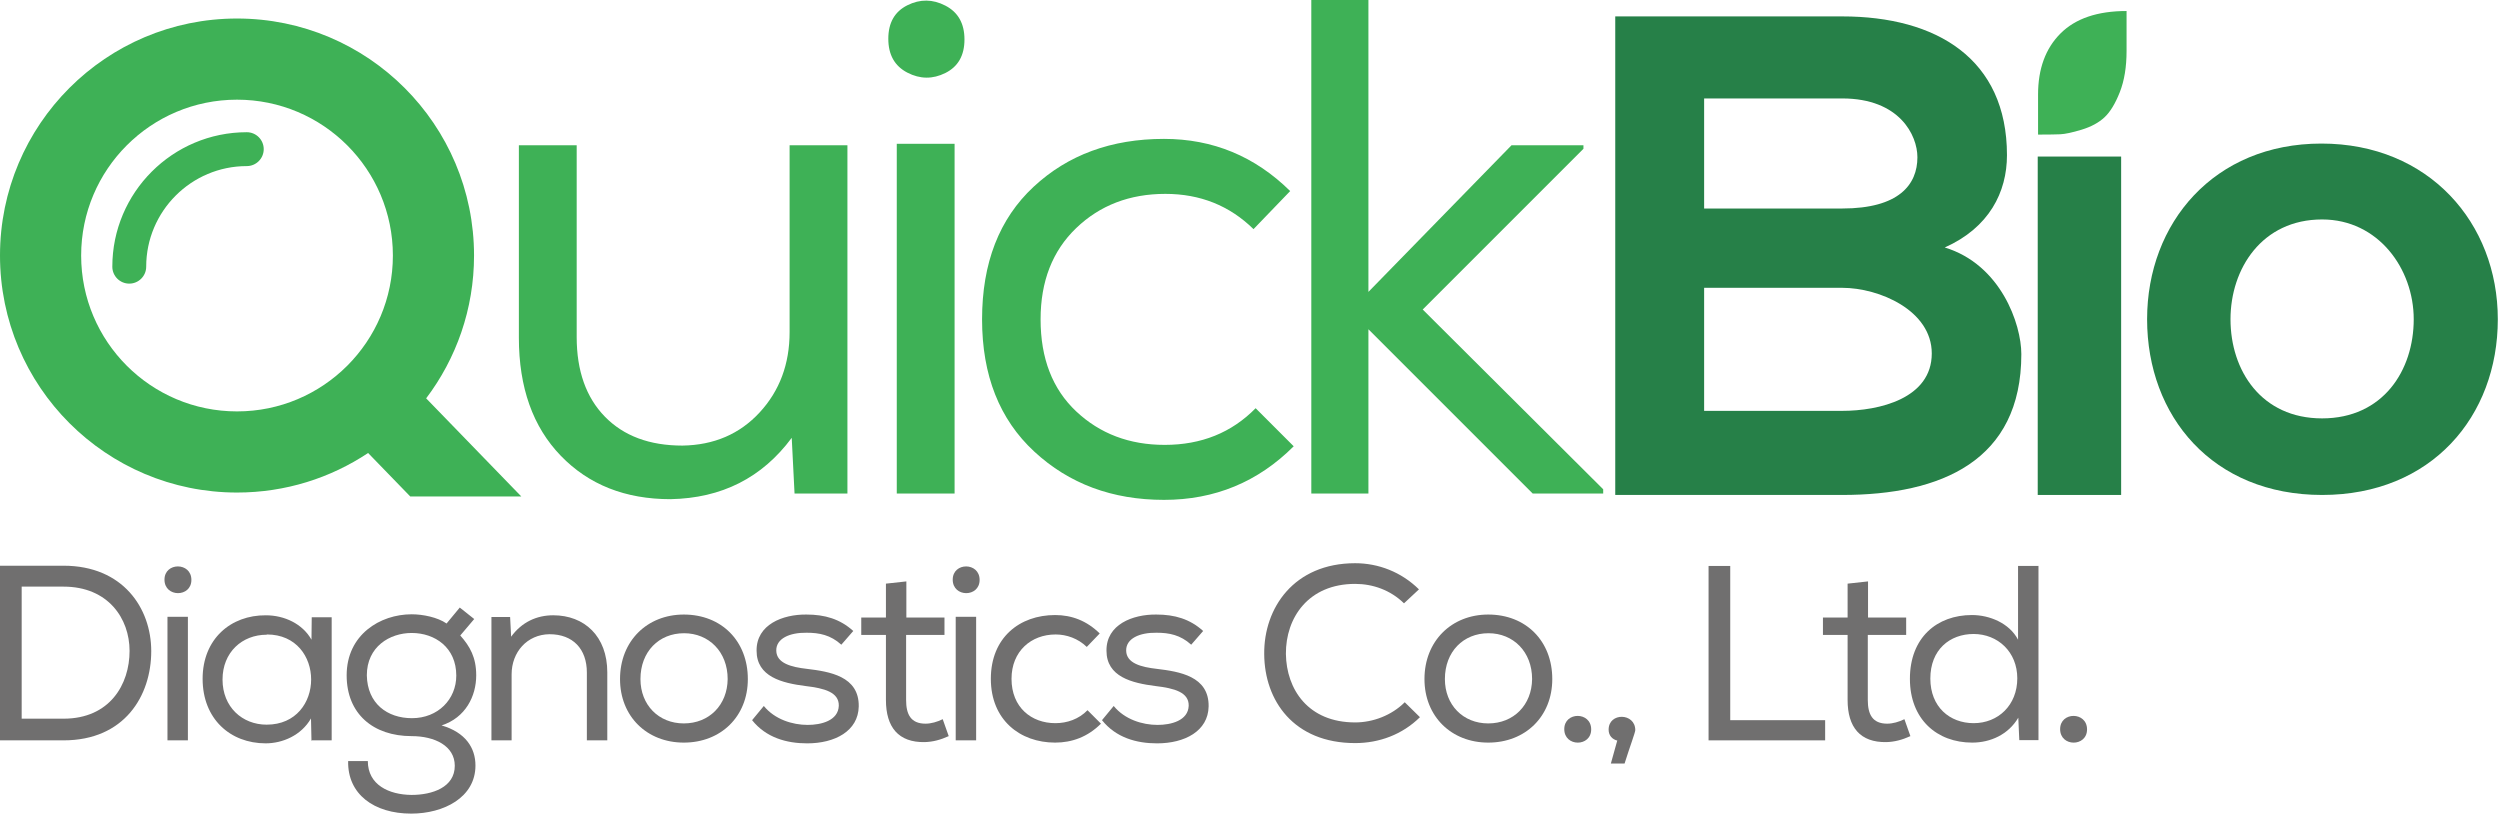
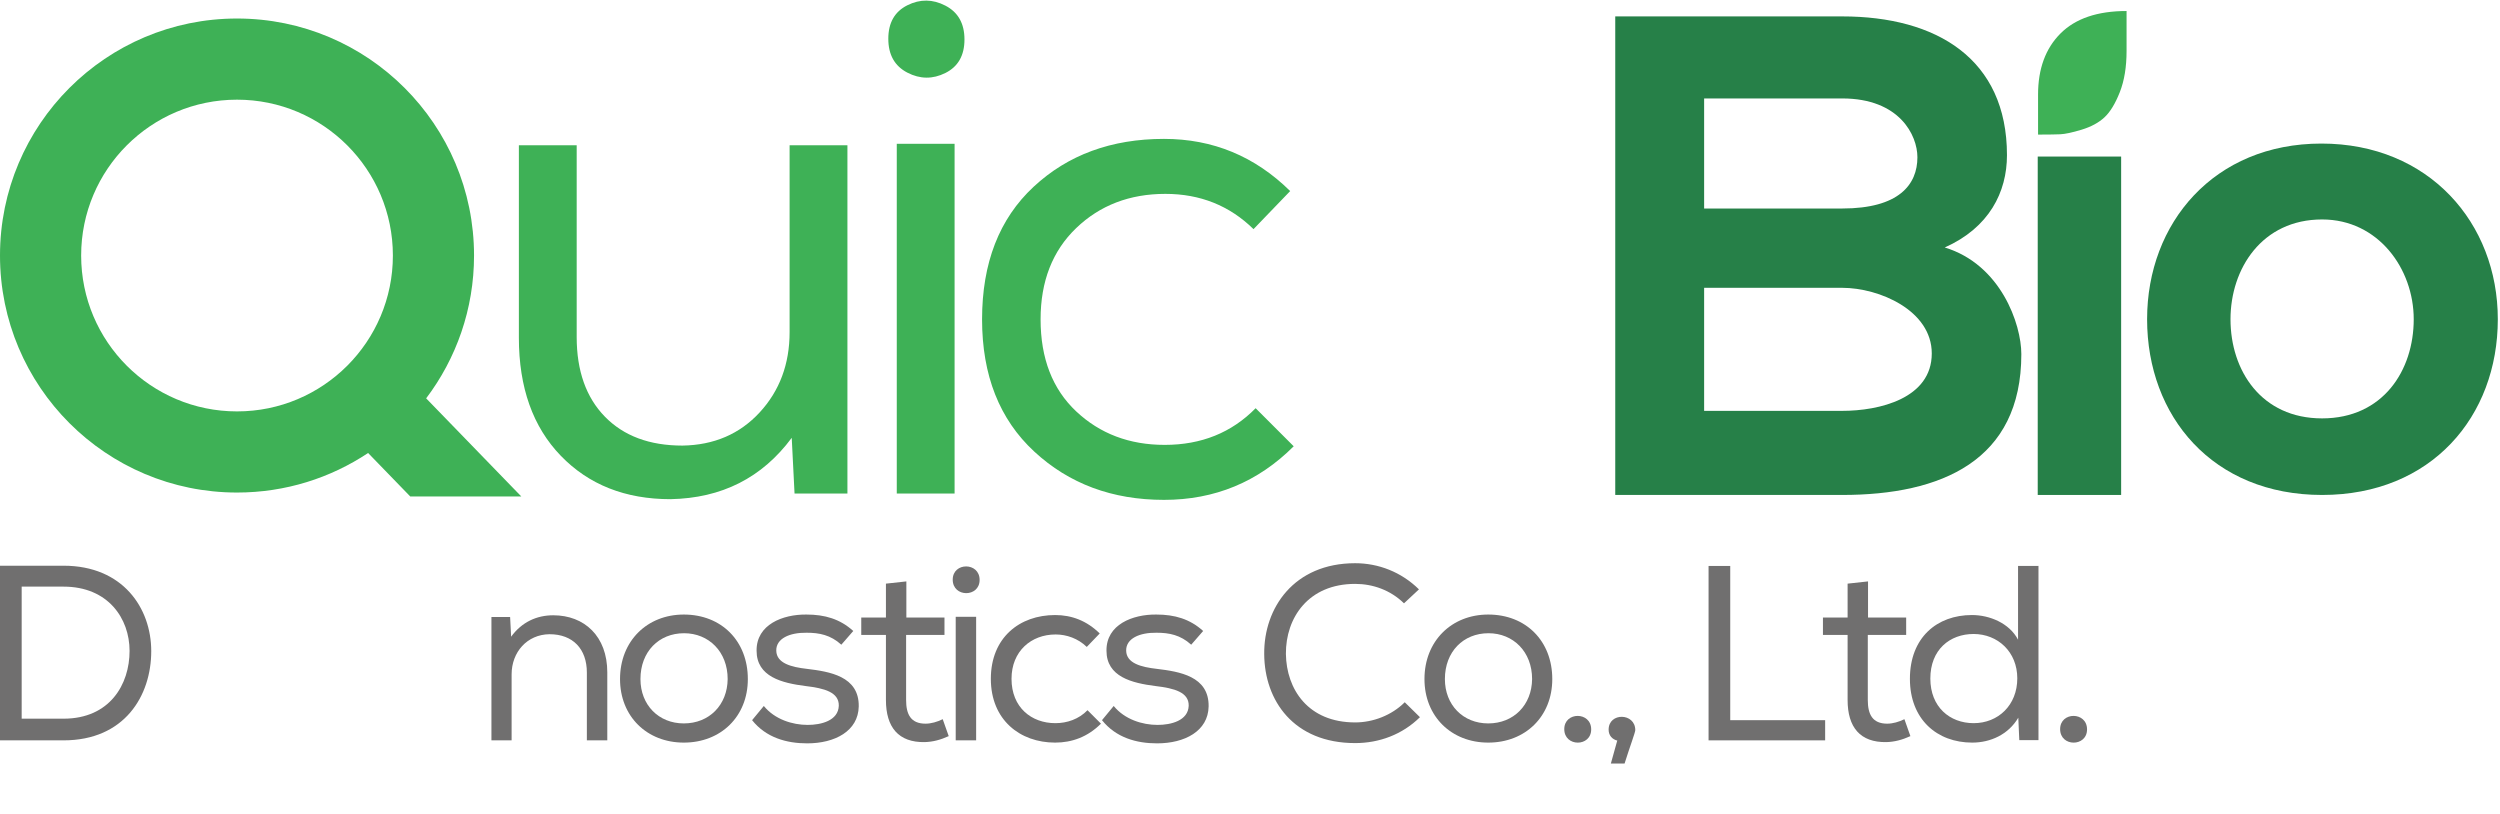
<svg xmlns="http://www.w3.org/2000/svg" width="169" height="55" viewBox="0 0 169 55" fill="none">
  <path d="M53.711 33.362L53.521 29.597C51.519 32.298 48.786 33.68 45.323 33.744C42.273 33.744 39.802 32.767 37.912 30.812C36.022 28.858 35.076 26.197 35.076 22.829V9.818H38.984V22.782C38.984 25.07 39.62 26.865 40.891 28.167C42.162 29.47 43.909 30.122 46.133 30.122C48.262 30.09 50.002 29.343 51.352 27.881C52.703 26.419 53.377 24.609 53.377 22.448V9.818H57.286V33.362H53.663H53.711Z" fill="#3EB156" />
  <path d="M60.622 33.362H64.53V9.723H60.622V33.362ZM61.336 0.357C62.194 -0.072 63.052 -0.064 63.91 0.382C64.768 0.826 65.198 1.588 65.198 2.669C65.198 3.749 64.768 4.504 63.91 4.933C63.052 5.362 62.194 5.354 61.336 4.909C60.479 4.464 60.05 3.701 60.05 2.621C60.05 1.541 60.479 0.786 61.336 0.357Z" fill="#3EB156" />
  <path d="M87.454 30.169C85.04 32.583 82.117 33.791 78.685 33.791C75.189 33.791 72.266 32.703 69.916 30.526C67.564 28.35 66.388 25.371 66.388 21.59C66.388 17.777 67.548 14.791 69.868 12.63C72.187 10.47 75.126 9.389 78.685 9.389C81.989 9.389 84.833 10.565 87.216 12.916L84.738 15.489C83.117 13.901 81.132 13.106 78.78 13.106C76.365 13.106 74.356 13.877 72.751 15.418C71.146 16.959 70.344 19.016 70.344 21.59C70.344 24.227 71.146 26.301 72.751 27.81C74.356 29.319 76.349 30.074 78.732 30.074C81.211 30.074 83.26 29.247 84.881 27.595L87.502 30.217L87.454 30.169Z" fill="#3EB156" />
-   <path d="M92.505 19.732L102.18 9.818H107.041V10.057L96.175 20.923L108.376 33.076V33.362H103.61L92.505 22.258V33.362H88.645L88.644 -3.05176e-05H92.505V19.732Z" fill="#3EB156" />
  <path d="M115.199 27.774H124.534C127.03 27.774 130.588 26.943 130.588 23.893C130.588 20.981 127.03 19.456 124.534 19.456H115.199V27.774ZM115.199 14.095H124.534C128.37 14.095 129.617 12.478 129.617 10.629C129.617 9.15 128.416 6.655 124.534 6.655H115.199V14.095ZM135.671 10.49C135.671 12.986 134.47 15.389 131.466 16.729C135.255 17.885 136.642 21.905 136.642 23.939C136.642 31.148 131.235 33.459 124.534 33.459C119.404 33.459 114.321 33.459 109.191 33.459L109.191 1.109C114.275 1.109 119.404 1.109 124.534 1.109C130.911 1.109 135.671 3.974 135.671 10.49Z" fill="#268048" />
  <path d="M150.782 21.582C150.782 25.048 152.862 28.283 156.975 28.283C161.088 28.282 163.168 25.048 163.168 21.582C163.168 18.162 160.765 14.835 156.975 14.835C152.908 14.835 150.782 18.162 150.782 21.582ZM168.852 21.582C168.852 28.144 164.369 33.459 156.975 33.459C149.581 33.459 145.144 28.144 145.144 21.582C145.144 15.066 149.673 9.705 156.929 9.705C164.184 9.705 168.852 15.066 168.852 21.582Z" fill="#268048" />
-   <path d="M137.75 10.583V33.459H143.389V10.583H137.75Z" fill="#268048" />
+   <path d="M137.75 10.583V33.459H143.389V10.583Z" fill="#268048" />
  <path d="M137.773 6.396C137.773 4.651 138.278 3.273 139.29 2.262C140.301 1.251 141.789 0.745 143.756 0.745V3.446C143.756 4.527 143.604 5.455 143.299 6.23C142.994 7.006 142.648 7.574 142.26 7.934C141.872 8.294 141.36 8.571 140.723 8.765C140.086 8.959 139.601 9.063 139.269 9.077C138.936 9.09 138.521 9.097 138.022 9.097H137.773V6.396Z" fill="#3EB156" />
  <path d="M16.023 27.811C10.204 27.811 5.486 23.093 5.486 17.274C5.486 11.455 10.203 6.738 16.023 6.738C21.841 6.738 26.559 11.455 26.559 17.274C26.559 23.093 21.841 27.811 16.023 27.811ZM28.808 26.928C30.839 24.243 32.045 20.9 32.045 17.274C32.045 8.426 24.871 1.252 16.023 1.252C7.174 1.252 0 8.426 0 17.274C0 26.123 7.174 33.296 16.023 33.296C19.299 33.296 22.345 32.311 24.884 30.622L27.734 33.562H35.241L28.808 26.928Z" fill="#3EB156" />
-   <path d="M8.738 19.173C8.107 19.173 7.593 18.66 7.593 18.028C7.593 13.016 11.671 8.938 16.683 8.938C17.315 8.938 17.828 9.451 17.828 10.083C17.828 10.714 17.315 11.228 16.683 11.228C12.933 11.228 9.883 14.279 9.883 18.028C9.883 18.66 9.369 19.173 8.738 19.173Z" fill="#3EB156" />
  <path d="M8.759 44.002C8.759 41.812 7.31 39.656 4.295 39.656H1.465V48.583H4.295C7.428 48.583 8.759 46.258 8.759 44.002ZM0 38.242H4.295C8.304 38.242 10.224 41.105 10.224 44.018C10.224 47.033 8.421 50.048 4.295 50.048H0V38.259V38.242Z" fill="#706F6F" />
-   <path d="M11.321 50.048H12.702V41.695H11.321V50.048ZM12.938 39.201C12.938 40.398 11.119 40.398 11.119 39.185C11.119 37.989 12.938 37.989 12.938 39.201Z" fill="#706F6F" />
-   <path d="M18.025 42.907C16.374 42.907 15.043 44.086 15.043 45.939C15.043 47.791 16.374 48.987 18.025 48.987C22.033 48.987 22.033 42.89 18.042 42.89L18.025 42.907ZM21.056 50.082L21.023 48.566C20.367 49.712 19.103 50.25 17.958 50.25C15.566 50.25 13.697 48.6 13.697 45.888C13.697 43.193 15.6 41.576 17.974 41.594C19.221 41.594 20.451 42.166 21.056 43.244L21.073 41.728H22.421V50.048H21.091L21.056 50.082Z" fill="#706F6F" />
-   <path d="M27.847 48.549C29.615 48.549 30.845 47.269 30.845 45.669C30.845 43.766 29.396 42.789 27.83 42.789C26.347 42.789 24.798 43.715 24.798 45.653C24.831 47.556 26.179 48.549 27.847 48.549ZM27.813 53.737C29.244 53.737 30.743 53.214 30.743 51.766C30.743 50.419 29.379 49.762 27.83 49.762C25.219 49.762 23.434 48.246 23.434 45.653C23.434 42.907 25.691 41.526 27.83 41.526C28.588 41.526 29.581 41.728 30.188 42.149L31.08 41.071L32.057 41.846L31.114 42.958C31.771 43.699 32.192 44.44 32.192 45.653C32.192 47.067 31.468 48.516 29.851 49.038C31.468 49.509 32.141 50.554 32.141 51.749C32.141 53.905 30.003 55 27.796 55C25.286 55 23.484 53.687 23.535 51.446H24.865C24.865 53.063 26.297 53.72 27.813 53.737Z" fill="#706F6F" />
  <path d="M33.221 41.711H34.484L34.552 43.042C35.276 42.048 36.286 41.593 37.398 41.593C39.504 41.593 41.053 43.008 41.053 45.45V50.048H39.672V45.467C39.672 43.867 38.729 42.873 37.146 42.873C35.63 42.89 34.585 44.086 34.585 45.585V50.048H33.221V41.728V41.711Z" fill="#706F6F" />
  <path d="M46.243 42.806C44.541 42.806 43.295 44.052 43.295 45.905C43.295 47.657 44.525 48.903 46.226 48.903C47.944 48.903 49.173 47.657 49.19 45.905C49.19 44.052 47.91 42.806 46.243 42.806ZM46.226 41.543C48.769 41.543 50.554 43.328 50.554 45.905C50.554 48.431 48.735 50.2 46.226 50.2C43.733 50.2 41.914 48.431 41.914 45.905C41.914 43.328 43.75 41.543 46.226 41.543Z" fill="#706F6F" />
  <path d="M56.872 43.581C56.148 42.924 55.389 42.773 54.531 42.773C53.385 42.756 52.459 43.16 52.476 43.985C52.493 44.844 53.504 45.096 54.548 45.215C56.064 45.4 58.085 45.703 58.051 47.758C58.017 49.425 56.434 50.251 54.565 50.251C53.167 50.251 51.785 49.863 50.842 48.684L51.634 47.724C52.375 48.633 53.571 49.004 54.598 49.004C55.508 49.004 56.67 48.718 56.703 47.707C56.72 46.798 55.743 46.528 54.463 46.377C52.863 46.174 51.145 45.753 51.145 43.985C51.129 42.217 52.914 41.526 54.514 41.543C55.761 41.543 56.788 41.846 57.681 42.654L56.889 43.564L56.872 43.581Z" fill="#706F6F" />
  <path d="M61.27 41.745H63.847V42.923H61.253V47.32C61.253 48.297 61.573 48.92 62.567 48.92C62.937 48.92 63.358 48.801 63.728 48.617L64.133 49.762C63.577 50.015 63.072 50.149 62.516 50.166C60.73 50.2 59.889 49.155 59.889 47.32V42.923H58.221V41.745H59.889V39.454L61.27 39.303V41.745Z" fill="#706F6F" />
  <path d="M64.606 50.048H65.987V41.695H64.606V50.048ZM66.222 39.201C66.222 40.398 64.404 40.398 64.404 39.185C64.404 37.989 66.222 37.989 66.222 39.201Z" fill="#706F6F" />
  <path d="M74.425 48.92C73.533 49.812 72.472 50.2 71.326 50.2C68.952 50.2 66.981 48.667 66.981 45.888C66.981 43.109 68.918 41.577 71.326 41.577C72.455 41.577 73.466 41.964 74.341 42.822L73.466 43.732C72.876 43.16 72.102 42.89 71.36 42.89C69.709 42.89 68.379 44.019 68.379 45.888C68.379 47.825 69.727 48.886 71.343 48.886C72.135 48.886 72.927 48.617 73.516 48.01L74.442 48.937L74.425 48.92Z" fill="#706F6F" />
  <path d="M80.524 43.581C79.8 42.924 79.042 42.773 78.183 42.773C77.038 42.756 76.112 43.16 76.129 43.985C76.145 44.844 77.156 45.096 78.2 45.215C79.716 45.4 81.737 45.703 81.703 47.758C81.67 49.425 80.087 50.251 78.217 50.251C76.819 50.251 75.438 49.863 74.495 48.684L75.286 47.724C76.027 48.633 77.223 49.004 78.25 49.004C79.16 49.004 80.322 48.718 80.356 47.707C80.373 46.798 79.396 46.528 78.115 46.377C76.516 46.174 74.798 45.753 74.798 43.985C74.781 42.217 76.567 41.526 78.166 41.543C79.413 41.543 80.44 41.846 81.333 42.654L80.541 43.564L80.524 43.581Z" fill="#706F6F" />
  <path d="M91.609 50.233C87.449 50.233 85.479 47.353 85.461 44.221C85.428 41.105 87.466 38.073 91.609 38.073C93.176 38.073 94.725 38.663 95.921 39.841L94.91 40.785C94.001 39.892 92.805 39.471 91.609 39.471C88.443 39.471 86.91 41.762 86.927 44.204C86.96 46.595 88.426 48.836 91.609 48.836C92.805 48.836 94.068 48.364 94.961 47.472L95.988 48.482C94.792 49.661 93.227 50.233 91.609 50.233Z" fill="#706F6F" />
  <path d="M100.623 42.806C98.921 42.806 97.675 44.052 97.675 45.905C97.675 47.657 98.904 48.903 100.606 48.903C102.324 48.903 103.553 47.657 103.57 45.905C103.57 44.052 102.29 42.806 100.623 42.806ZM100.606 41.543C103.149 41.543 104.934 43.328 104.934 45.905C104.934 48.431 103.115 50.2 100.606 50.2C98.113 50.2 96.294 48.431 96.294 45.905C96.294 43.328 98.13 41.543 100.606 41.543Z" fill="#706F6F" />
  <path d="M107.564 49.307C107.564 50.503 105.745 50.503 105.745 49.29C105.745 48.094 107.564 48.094 107.564 49.307Z" fill="#706F6F" />
  <path d="M141.084 49.307C141.084 50.503 139.265 50.503 139.265 49.29C139.265 48.094 141.084 48.094 141.084 49.307Z" fill="#706F6F" />
  <path d="M109.332 50.065C108.995 49.981 108.743 49.728 108.743 49.324C108.743 48.145 110.545 48.179 110.545 49.358C110.545 49.509 110.158 50.537 109.821 51.615H108.894L109.316 50.099L109.332 50.065Z" fill="#706F6F" />
  <path d="M116.964 48.684H123.38V50.048H115.499V38.259H116.964V48.684Z" fill="#706F6F" />
  <path d="M126.279 41.745H128.857V42.923H126.263V47.32C126.263 48.297 126.582 48.92 127.576 48.92C127.947 48.92 128.368 48.801 128.738 48.617L129.143 49.762C128.587 50.015 128.081 50.149 127.526 50.166C125.74 50.2 124.898 49.155 124.898 47.32V42.923H123.231V41.745H124.898V39.454L126.279 39.303V41.745Z" fill="#706F6F" />
  <path d="M133.422 42.857C131.804 42.857 130.491 43.918 130.491 45.871C130.491 47.791 131.804 48.886 133.422 48.886C135.072 48.886 136.369 47.673 136.369 45.855C136.369 44.069 135.056 42.857 133.405 42.857H133.422ZM137.801 38.242V50.031H136.504L136.437 48.516C135.763 49.661 134.55 50.2 133.321 50.2C130.946 50.2 129.11 48.633 129.11 45.888C129.11 43.092 130.946 41.576 133.304 41.576C134.483 41.576 135.83 42.116 136.42 43.244V38.259H137.784L137.801 38.242Z" fill="#706F6F" />
</svg>